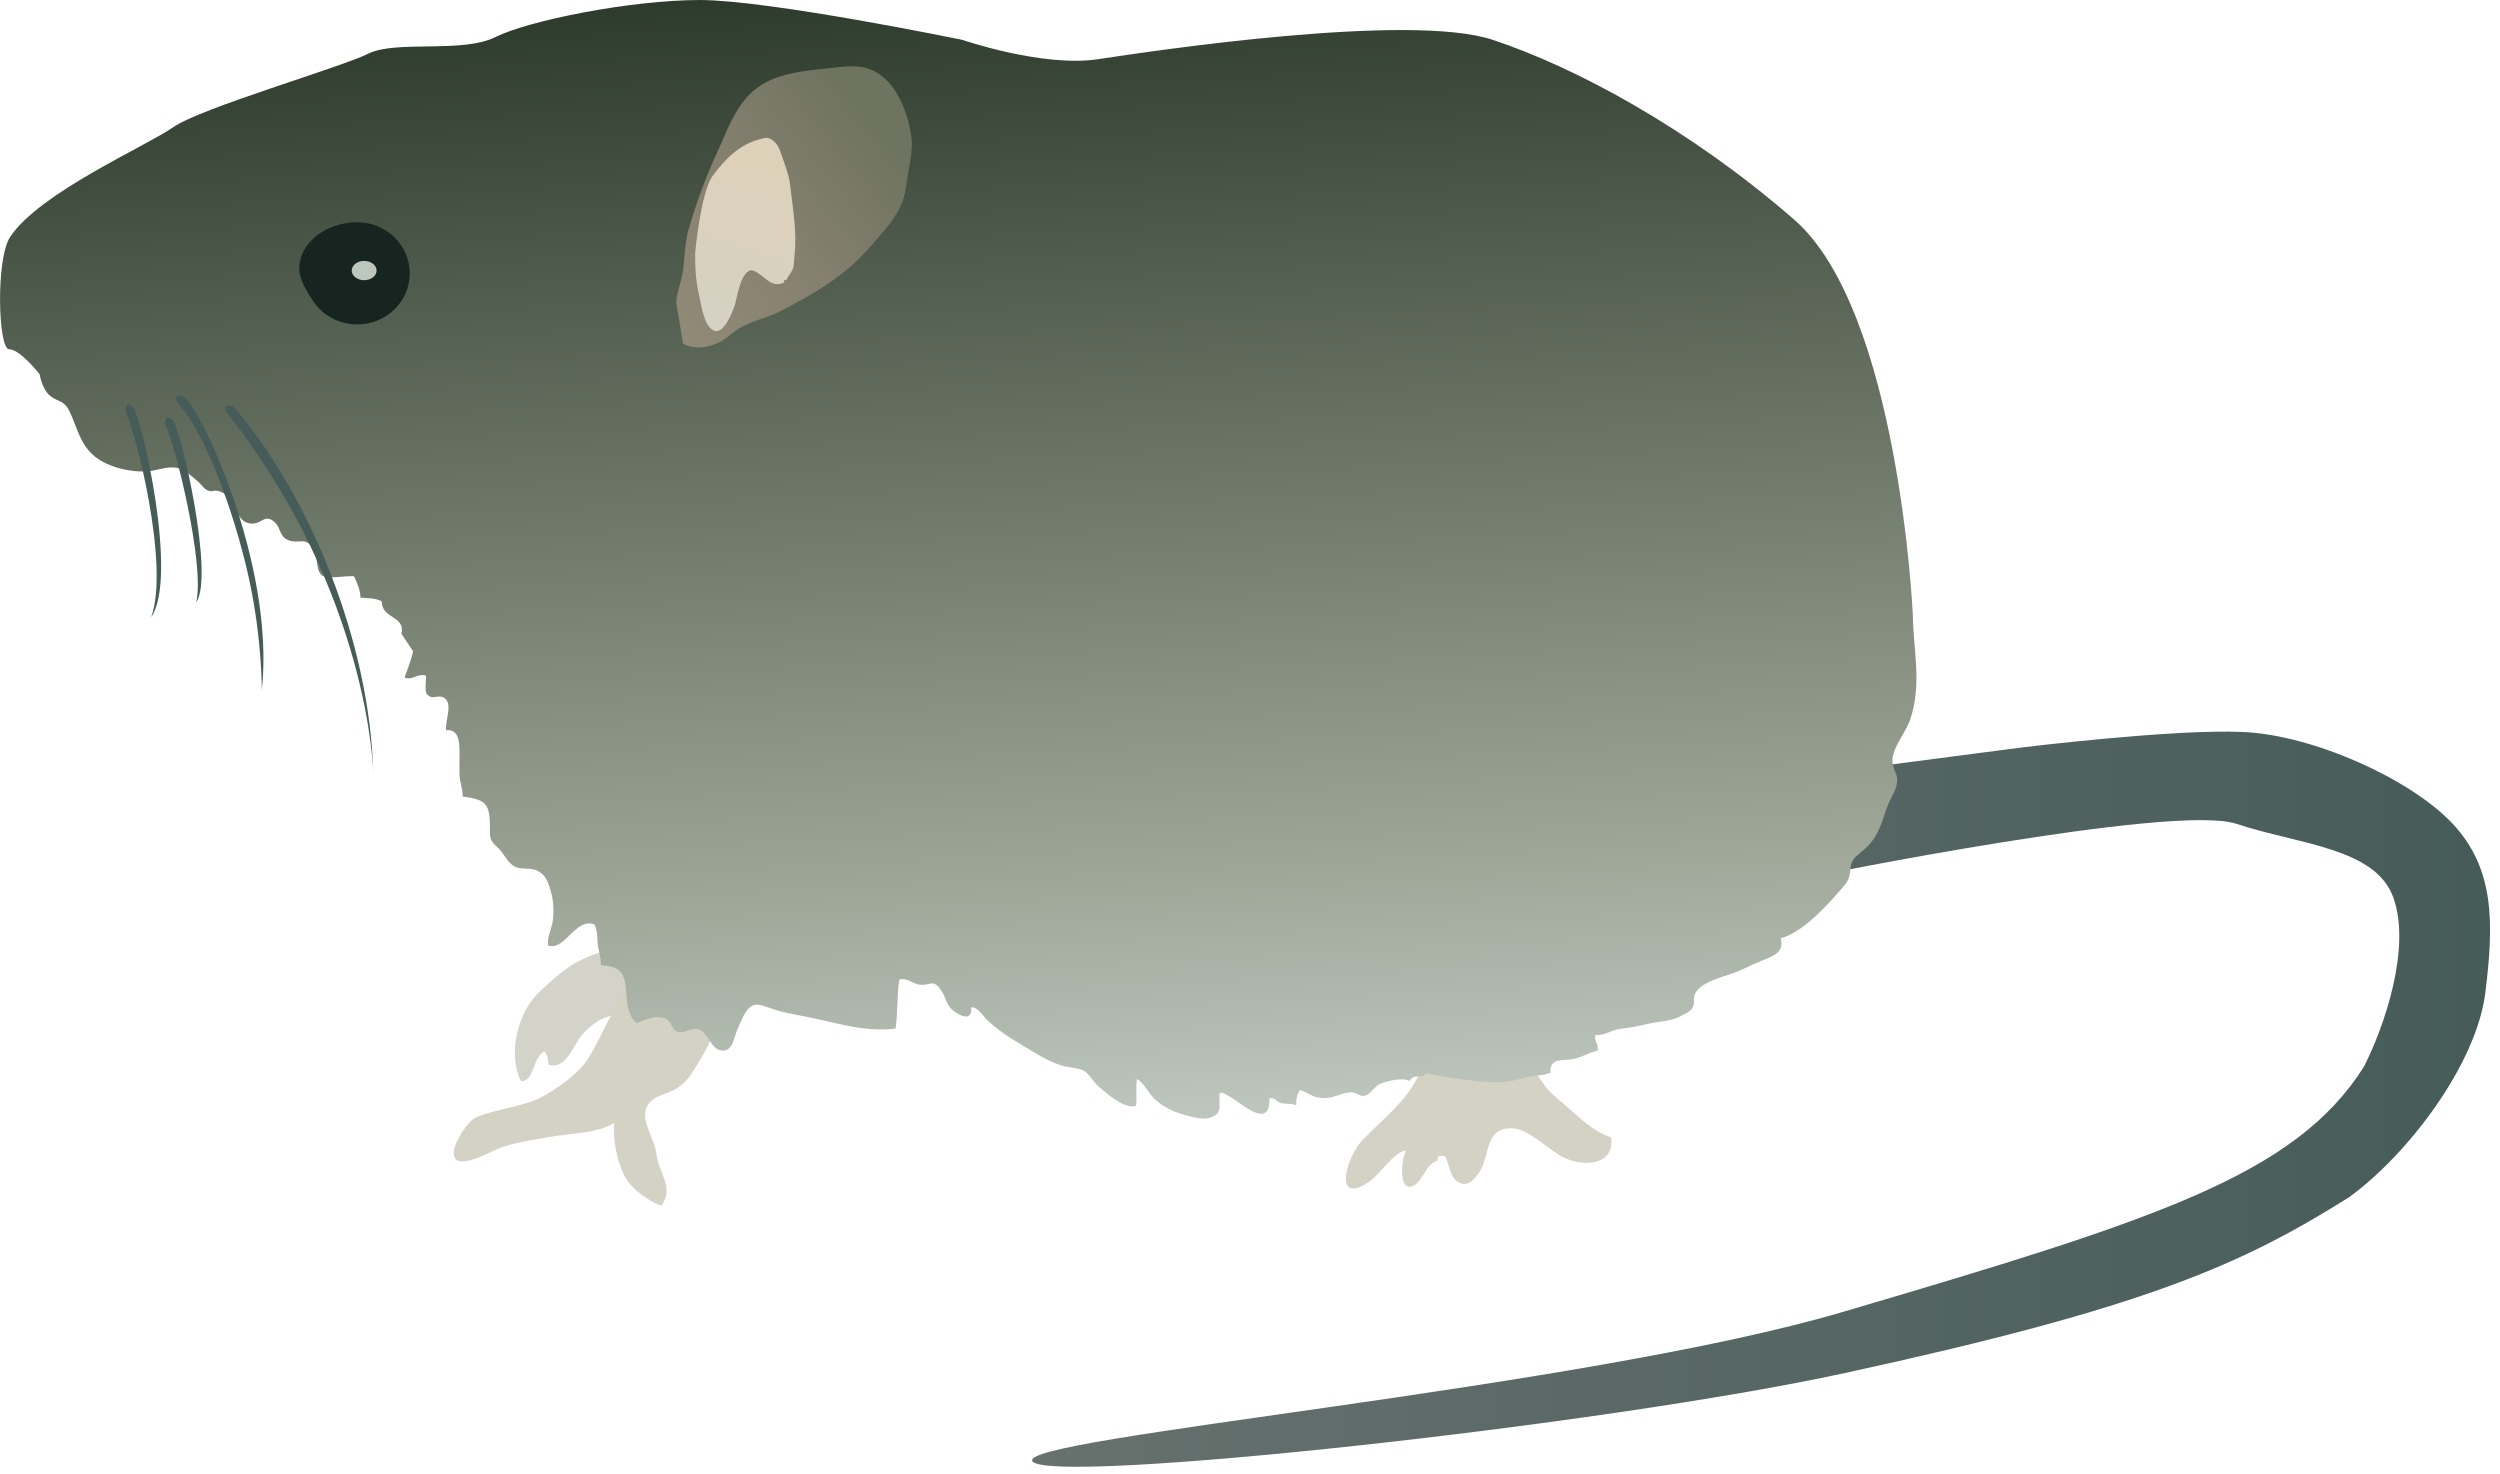
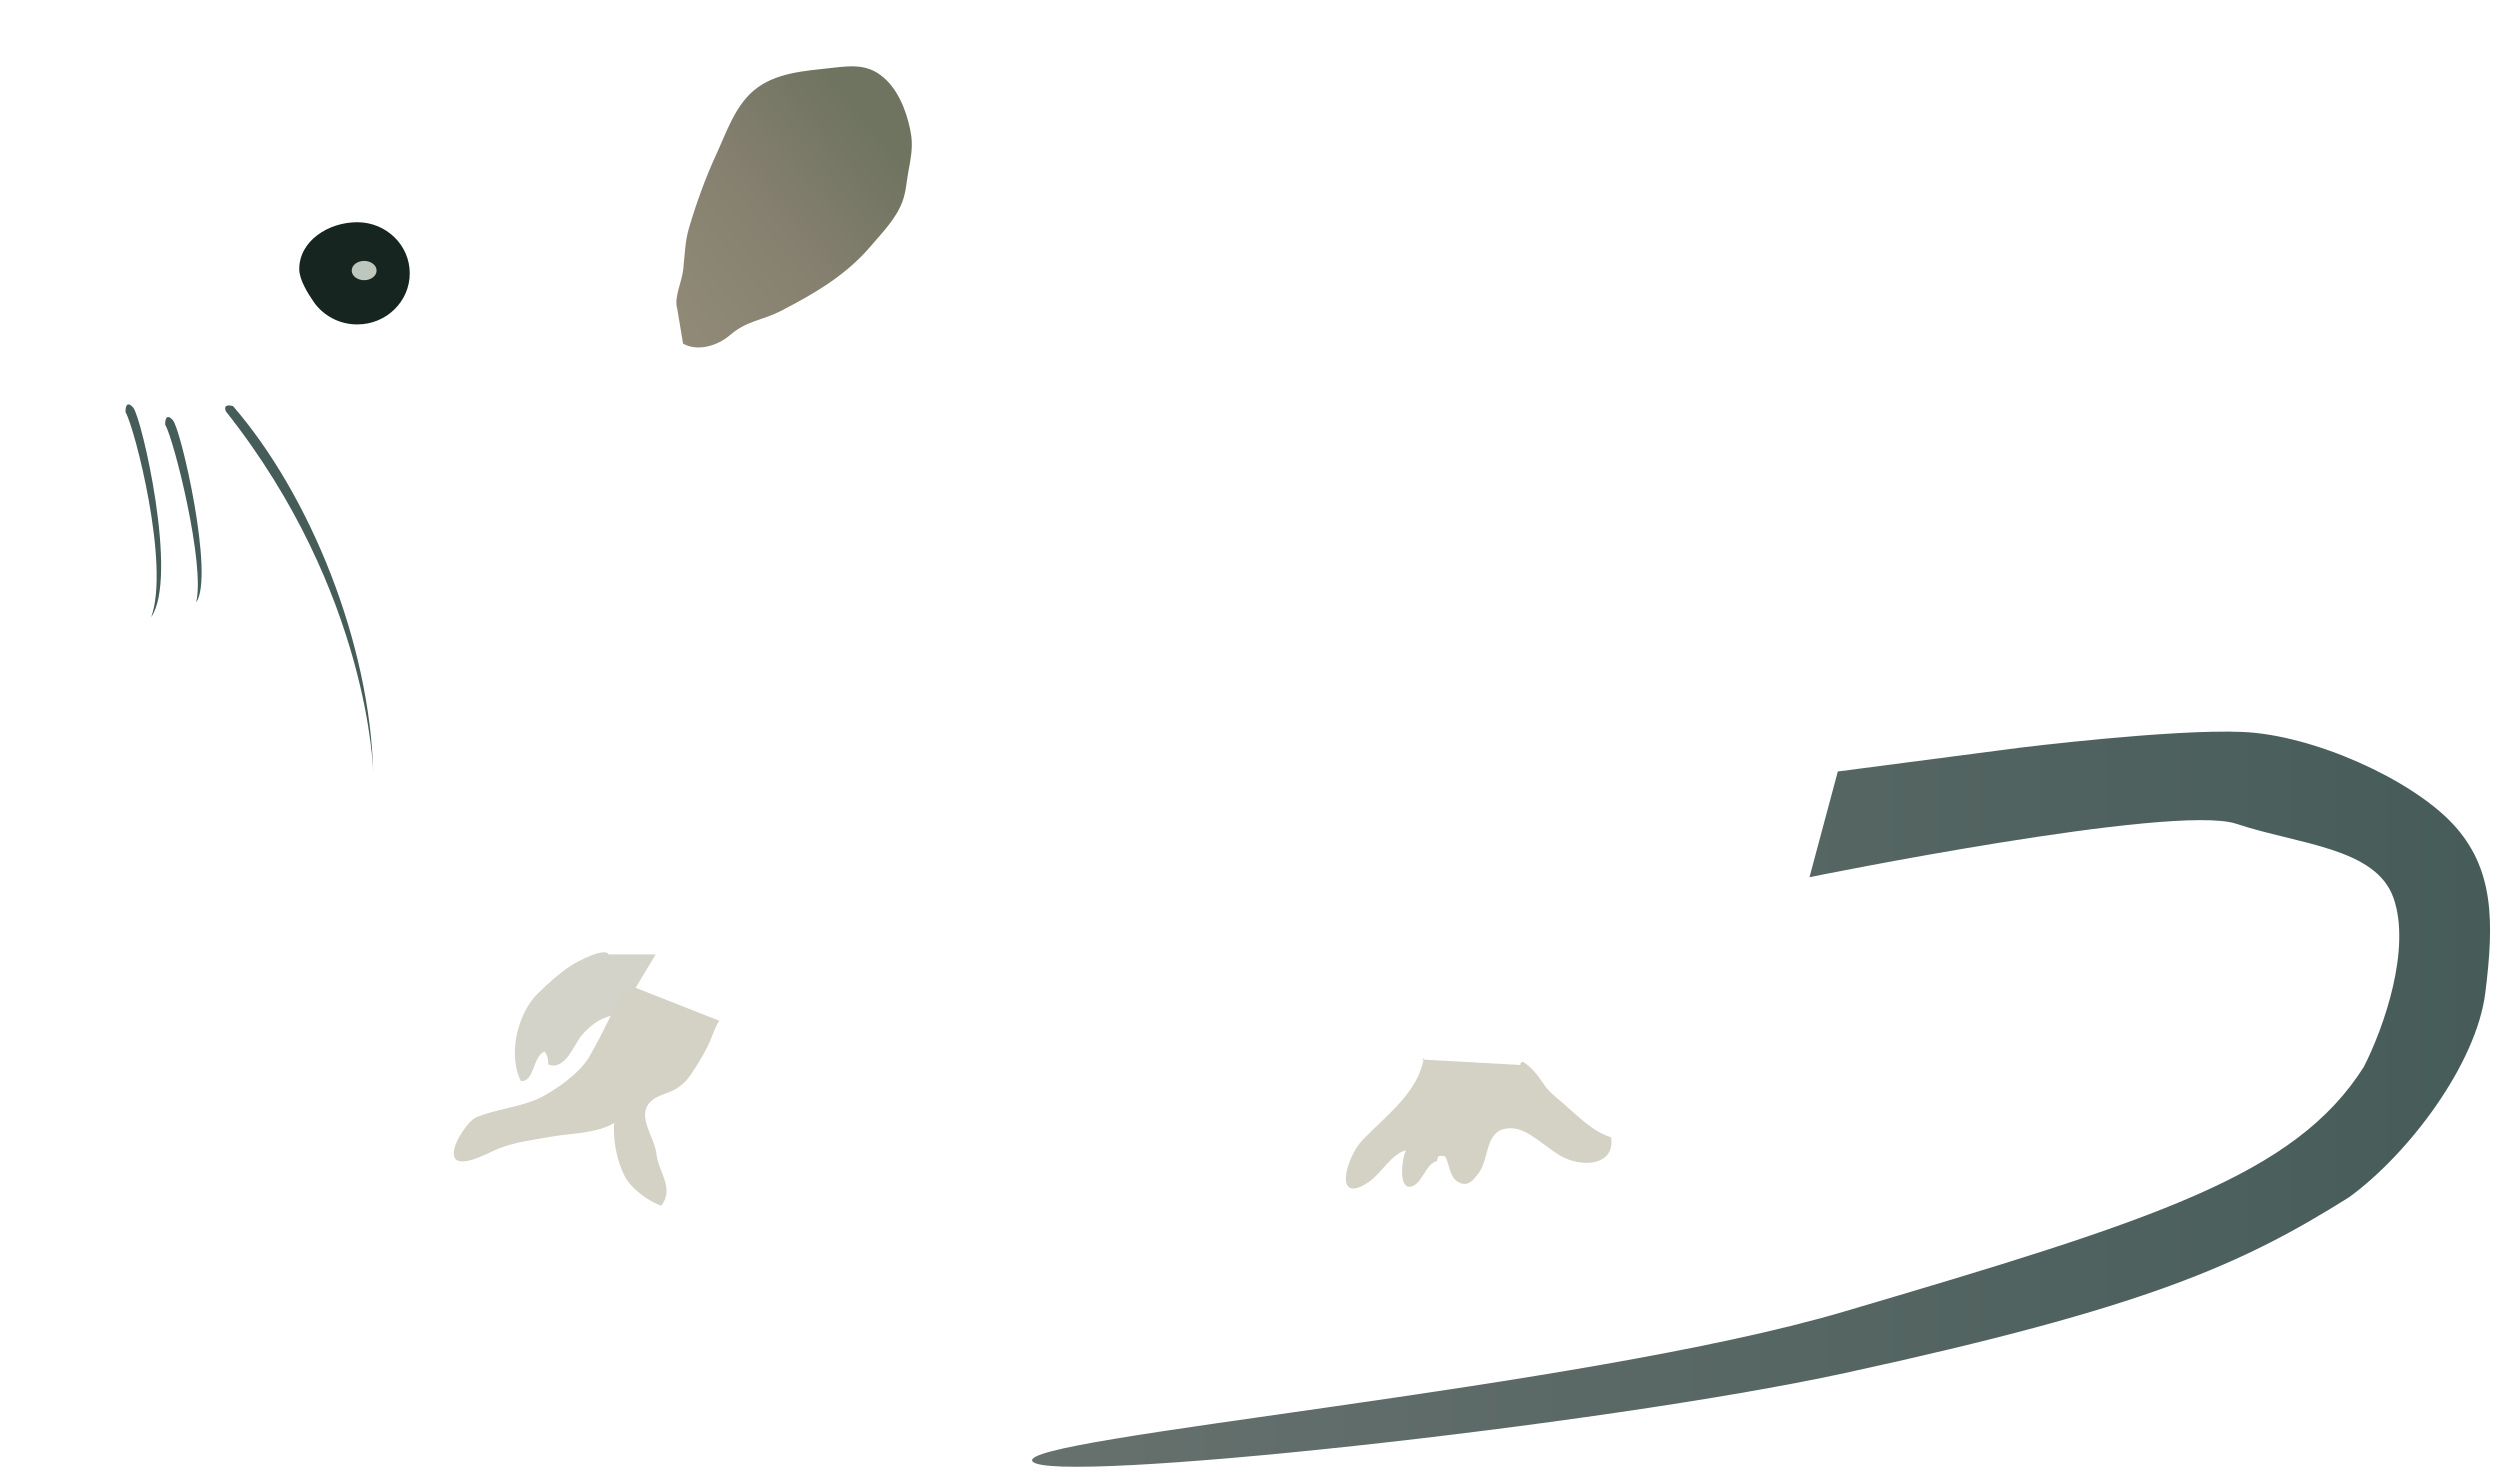
<svg xmlns="http://www.w3.org/2000/svg" xmlns:ns1="https://ian.umces.edu/media-library/" x="0px" y="0px" width="502" height="296" viewBox="0 0 502 296" xml:space="preserve">
  <title>Oryzomys argentatus (Silver Rice Rat)</title>
  <desc>
    <ns1:title>Oryzomys argentatus (Silver Rice Rat)</ns1:title>
    <ns1:descr>Illustration of Oryzomys argentatus (Silver Rice Rat)</ns1:descr>
    <ns1:scene>
      <ns1:contains>mammal, silver, rice, rat, South, Florida, marsh, Mammalia, Rodentia, Cricetidae, Oryzomys, palustris, natator, Oryzomys, argentatus</ns1:contains>
      <ns1:when>2009-11-24</ns1:when>
    </ns1:scene>
  </desc>
  <defs />
  <path stroke="#162520" stroke-width=".01" d="m122.23 191.65c-.777-1.542-6.417 1.455-7.753 2.355-2.421 1.651-4.381 3.421-6.537 5.549-3.991 3.953-6.016 12.141-3.355 17.526 2.736.217 2.362-4.897 4.745-5.95.614.716.787 1.726.771 2.627 3.453 1.281 5.093-3.984 6.722-5.885 1.042-1.217 2.302-2.324 3.605-3.041 1.347-.749 3.654-1.107 4.571-2.085l6.662-11.097h-9.42z" fill="#D3D3C9" />
  <path stroke="#162520" stroke-width=".01" d="m126.11 197.75c-3.415 5.494-4.506 8.773-7.764 14.42-1.873 3.235-6.569 6.613-10.022 8.328-3.54 1.749-9.138 2.292-12.726 3.877-1.624.717-4.523 5.017-4.479 7.21.065 3.92 7.395-.358 9.035-.978 3.48-1.324 6.77-1.672 10.424-2.345 3.687-.674 9.479-.674 12.759-2.78-.342 3.366.603 7.797 2.079 10.663 1.298 2.53 4.659 4.963 7.352 5.983 2.736-3.529-.57-6.754-.983-10.533-.38-3.42-4.083-7.492-1.113-10.424 1.384-1.357 3.822-1.618 5.451-2.77 1.759-1.248 2.361-2.236 3.426-3.887.999-1.542 1.873-3.041 2.633-4.571.776-1.564 1.287-3.54 2.237-4.984l-18.32-7.21z" fill="#D4D2C5" />
  <path stroke="#162520" stroke-width=".01" d="m285.33 212.74c.271-.021.473-.13.597-.348-1.146 6.874-7.302 11.358-12.243 16.43-3.512 3.594-6.015 13.453 1.26 8.459 2.422-1.662 4.632-5.756 7.395-6.287-.819 1.368-1.585 7.492.788 7.308 2.367-.195 3.138-4.756 5.429-5.147.076-.304.142-.607.201-.912.511-.206.967-.206 1.477.011.761 1.531.885 3.898 2.297 4.908 2.009 1.434 3.328-.098 4.452-1.683 2.28-3.192 1.026-9.154 6.678-8.915 3.513.141 7.422 4.604 10.646 6.016 3.975 1.748 9.958 1.357 9.214-4.213-3.746-1.107-6.797-4.398-9.745-6.906-1.531-1.314-2.721-2.161-3.877-3.888-1.026-1.531-2.34-3.312-4.056-4.354-.407 0-.581.218-.537.63l-19.97-1.11z" fill="#D4D2C5" />
  <linearGradient id="ian_symbols_cdbec867df1473c44d0e123c6e92e908" y2="220.72" gradientUnits="userSpaceOnUse" x2="500" y1="220.72" x1="207.24">
    <stop stop-color="#67716E" offset="0" />
    <stop stop-color="#465C59" offset="1" />
  </linearGradient>
  <path stroke="#162520" stroke-width=".01" d="m369.05 154.91l36.506-4.767s30.404-3.768 44.689-3.171c14.284.586 33.928 9.523 42.262 18.449s8.334 19.643 6.542 33.933c-1.78 14.279-15.349 32.315-27.375 41.067-21.598 13.541-40.648 22.119-101.2 35.28-48.978 10.63-159.56 22.521-163.15 17.742-3.588-4.788 110.2-14.528 162.74-30.013 63.007-18.568 90.783-27.418 104.59-49.2 4.143-8.134 9.523-23.813 5.956-33.934-3.572-10.109-19.052-10.717-31.55-14.876-12.504-4.169-85.713 10.718-85.713 10.718l5.69-21.23z" fill="url(#ian_symbols_cdbec867df1473c44d0e123c6e92e908)" />
  <linearGradient id="ian_symbols_62be1e6861a074046170a24d3847237b" y2="226.86" gradientUnits="userSpaceOnUse" x2="199.15" y1="-2.546" x1="187.12">
    <stop stop-color="#2D3B2C" offset="0" />
    <stop stop-color="#9CA495" offset=".77" />
    <stop stop-color="#BDC7BE" offset="1" />
  </linearGradient>
-   <path stroke="#162520" stroke-width=".01" d="m286.45 215.49c-.766 1.217-2.52-.043-3.442 1.586-1.232-.793-4.686-.011-5.978.608-1.075.521-1.786 1.954-2.759 2.28-1.184.412-1.916-.619-2.785-.63-1.873-.011-3.442 1.15-5.565 1.15-2.399 0-2.861-.923-4.854-1.606-.701.836-.825 2.063-.776 3.062-1.07-.456-2.047-.185-3.127-.456-.874-.217-1.081-1.205-2.259-.923.114 7.851-7.986-1.759-9.984-1.107-.288 2.291.722 4.007-1.748 4.94-1.613.608-4.126-.195-5.517-.586-2.106-.598-3.795-1.412-5.548-2.878-1.363-1.14-2.443-3.583-3.806-4.268-.277 1.76.033 3.627-.185 5.408-2.362.694-5.793-2.454-7.552-3.931-.988-.848-1.835-2.466-2.883-3.106-.961-.586-3.296-.705-4.479-1.063-3.268-.999-6.396-3.215-9.419-4.995-1.977-1.162-3.719-2.509-5.424-4.018-1.042-.934-1.922-2.758-3.355-2.715.25 2.693-1.786 1.998-3.301.912-1.83-1.303-1.612-2.693-2.747-4.333-1.515-2.193-1.911-1.031-4.05-1.074-1.477-.022-2.726-1.586-4.338-1.021-.451 3.247-.304 6.516-.728 9.806-6.499.836-12.645-1.423-18.916-2.563-1.715-.315-3.285-.63-4.973-1.107-1.14-.326-3.236-1.249-4.197-1.119-1.987.25-2.872 3.258-3.589 4.734-.76 1.586-.928 4.681-3.192 4.475-2.411-.196-2.726-3.953-4.979-4.344-1.385-.239-2.584 1.021-3.92.586-1.2-.391-1.103-1.78-2.047-2.41-1.977-1.281-4.447 0-6.25.673-2.22-2.215-1.764-5.006-2.188-7.742-.521-3.312-1.998-3.54-4.946-3.941.092-1.477-.51-2.878-.635-4.354-.125-1.487-.011-2.454-.652-3.789-3.773-1.467-5.831 5.255-9.251 4.256-.413-1.346.76-3.713.907-5.027.217-2.052.146-4.05-.434-5.983-.511-1.715-.918-3.148-2.655-4.028-1.618-.825-3.447.033-4.973-1.097-1.216-.901-1.868-2.443-2.78-3.323-1.683-1.65-1.813-1.585-1.797-4.311.021-4.875-.923-5.56-5.467-6.178.043-1.466-.586-2.845-.635-4.365-.043-1.281-.006-2.584 0-3.887 0-1.911.163-5.418-2.693-5.061-.233-2.084 1.575-5.625-.629-6.624-1.135-.521-2.237.619-3.225-.63-.538-.673-.082-2.823-.196-3.692-1.656-.608-2.638 1.042-4.3.369.619-1.629 2.031-5.494 1.612-5.44l-2.22-3.333c.82-3.681-3.953-2.921-3.98-6.559-1.444-.695-2.671-.521-4.262-.727.021-1.336-.695-3.073-1.287-4.268-1.428-.207-5.348.673-6.45-.207-1.303-1.031-.755-3.898-1.781-5.429-1.618-2.421-2.726-.749-5.017-1.64-1.661-.651-1.498-2.454-2.595-3.507-1.992-1.9-2.552.195-4.571.195-2.117 0-2.877-1.77-3.763-3.398-.977-1.803-1.438-2.802-3.328-3.193-.814-.163-1.102.435-2.22-.25-.527-.315-.918-.988-1.385-1.39-1.151-.988-2.47-2.269-3.871-2.791-1.981-.717-4.213.25-5.945.467-3.513.435-8.476-.727-11.13-2.921-3.1-2.573-3.507-5.885-5.131-9.175-1.031-2.085-2.139-1.727-3.741-2.921-1.205-.891-1.895-2.802-2.22-4.431 0 0-3.888-4.995-6.108-4.995s-2.714-18.188.207-22.575c5.951-8.926 27.19-18.145 32.739-22.021 5.543-3.876 33.635-11.999 39.183-14.768 5.543-2.769 18.862 0 25.518-3.333 6.656-3.323 27.185-7.438 41.057-7.438s52.708 8.003 52.708 8.003 16.082 5.538 27.179 3.888c11.098-1.672 62.697-9.437 79.339-3.888 16.646 5.538 39.39 17.743 60.472 36.062 21.082 18.308 23.856 79.333 23.856 79.333.098 7.417 1.884 13.964-.538 21.109-.977 2.888-4.082 6.135-3.479 8.98.385 1.846 1.107 2.106.809 3.876-.25 1.521-1.059 2.508-1.629 3.888-1.423 3.431-1.563 6.005-4.452 8.893-.743.738-2.372 1.824-2.807 2.736-.907 1.944-.011 2.997-1.65 4.919-3.139 3.67-8.171 9.393-12.797 10.608.694 2.584-.956 3.366-3.426 4.354-1.629.641-3.313 1.477-4.968 2.215-2.313 1.032-7.509 1.933-8.779 4.539-.456.934.016 1.879-.516 2.813-.565.978-1.374 1.151-2.248 1.65-1.949 1.107-4.094 1.042-6.222 1.51-2.227.488-3.817.857-6.119 1.118-1.684.185-3.073 1.423-4.892 1.194-.413 1.347.792 1.824.38 3.16-1.89.467-3.562 1.585-5.462 1.791-1.998.207-4.121-.151-3.979 2.649-1.516.717-2.52.218-7.313 1.542-4.78 1.33-17.53-1.45-17.53-1.45z" fill="url(#ian_symbols_62be1e6861a074046170a24d3847237b)" />
  <path d="m33.169 85.278s-.12-2.758 1.542-.901c1.661 1.857 8.377 31.381 4.68 36.561 1.836-7.52-4.414-32.567-6.222-35.662z" fill="#465C59" />
  <path d="m25.205 82.748s-.12-2.769 1.542-.901c1.661 1.868 9.121 34.096 3.616 42.066 3.794-10.49-3.34-38.067-5.158-41.162z" fill="#465C59" />
-   <path d="m52.574 138.59s.07-10.359-2.623-22.607c-3.008-13.639-9.051-29.536-14.094-34.835 0 0-1.732-2.432 1.01-1.477 2.736.962 18.492 33.252 15.707 58.922z" fill="#465C59" />
  <path stroke="#162520" stroke-width=".01" d="m82.277 54.885c0 5.668-4.718 10.261-10.538 10.261-3.638 0-6.852-1.792-8.741-4.517-1.14-1.65-2.91-4.452-2.91-6.581 0-5.668 5.826-9.425 11.651-9.425 5.821 0 10.538 4.593 10.538 10.262z" fill="#162520" />
  <path d="m75.621 54.331c0 1.064-1.113 1.933-2.498 1.933-1.379 0-2.498-.869-2.498-1.933 0-1.075 1.119-1.943 2.498-1.943 1.385-.001 2.498.868 2.498 1.943z" fill="#BDC7BE" />
  <linearGradient id="ian_symbols_f3d852ea9c34bef4c1bff5d0b14f48bd" y2="19.704" gradientUnits="userSpaceOnUse" x2="181.02" y1="60.676" x1="130.42">
    <stop stop-color="#918A77" offset="0" />
    <stop stop-color="#868070" offset=".442" />
    <stop stop-color="#6F7460" offset=".873" />
  </linearGradient>
  <path stroke="#162520" stroke-width=".01" d="m137.16 68.99c2.503 1.499 6.532.804 9.523-1.781 3.29-2.823 6.439-2.888 10.087-4.756 6.597-3.41 13.03-7.102 18.02-12.965 2.449-2.877 5.131-5.538 6.428-9.045.717-1.922.792-3.898 1.178-5.972.413-2.248.928-4.702.592-7.134-.5-3.605-2.09-8.361-4.908-11.163-3.399-3.388-6.743-3.04-11.157-2.53-5.359.608-11.358.923-15.642 4.593-3.747 3.214-5.446 8.416-7.411 12.672-2.226 4.811-4.05 9.892-5.521 14.866-.809 2.736-.836 5.429-1.162 8.372-.261 2.389-1.868 5.679-1.222 7.71l1.19 7.133z" fill="url(#ian_symbols_f3d852ea9c34bef4c1bff5d0b14f48bd)" />
  <path d="m45.385 82.639s-.896-1.705 1.401-1.097c15.457 17.852 27.526 47.604 28.167 73.73 0 0-.640-36.05-29.568-72.631z" fill="#465C59" />
  <linearGradient id="ian_symbols_9d30f2d58889ba34893f2699ba52126c" y2="28.508" gradientUnits="userSpaceOnUse" x2="156.56" y1="66.448" x1="143.5">
    <stop stop-color="#D5D1C3" offset="0" />
    <stop stop-color="#DED1BA" offset=".873" />
  </linearGradient>
-   <path d="m143.09 35.35c2.497-3.475 5.527-6.406 9.599-7.427 1.178-.293 1.597-.435 2.606.369.879.706 1.222 1.585 1.569 2.617.663 2.009 1.542 4.029 1.792 6.244.549 4.843 1.423 9.436.869 14.279-.104.923-.033 1.77-.348 2.628-.266.706-.912 1.313-1.189 2.084-.158.033-.32.076-.483.109-.033.163-.076.326-.114.488-2.682 1.368-4.191-1.976-6.488-2.497-2.145.326-2.796 5.017-3.274 6.721-.423 1.509-2.27 6.244-4.246 5.44-2.08-.858-2.536-5.202-2.964-6.928-.7-2.845-.831-5.527-.831-8.632-.02 0 1.1-12.151 3.49-15.495z" fill="url(#ian_symbols_9d30f2d58889ba34893f2699ba52126c)" />
  <path stroke="#162520" stroke-width=".01" d="m242.07 32.689c-.049.771-.38 1.347-.988 1.705 5.505-.304 11.521-.75 16.261 1.422-2.411 1.346-5.272 2.682-6.781 5.245 6.928 2.324 7.406 2.91 2.818 8.73 3.583 1.021 7.319 2.997 10.348 5.125-1.895.402-3.551 1.672-5.576 1.89-.793 5.418 9.838 4.409 10.782 10.576-2.394-.282-4.425.402-6.026 2.172 1.466 3.898 7.721 6.059 7.525 10.479-2.633-.207-5.684.021-7.525 2.183 1.232 4.311 7.911 7.807 7.493 12.064-2.058.792-3.795 1.444-5.869 2.183-.429 3.236 2.307 5.625 1.102 9.078-2.291-.934-4.903-2.063-7.449-1.184-1.227 3.996 2.134 7.536 1.103 12.216-1.656-.26-4.208.739-5.864.478-.63 4.539-.114 8.057-2.107 12.183-2.117.022-3.735.641-5.831-.716-.45 3.192-.011 6.743-.516 9.903-.771-.543-1.618-.792-2.546-.782-2.123 2.563-2.334 6.993-3.095 9.773-.787 2.888-2.042 5.158-2.296 8.882-1.075-.435-1.749.152-3.019-.793.314 2.237.266 4.68-.158 6.787-1.672-1.107-3.344-1.705-4.479-3.562-.386 1.314-1.629 2.15-1.868 3.844-1.743.347-4.284.738-6.076.282" fill="none" />
-   <path stroke="#162520" stroke-width=".01" d="m83.336 113.64c12.439 8.231 15.675-7.731 26.669-3.41 4.832-6.993 7.015-1.346 12.743-3.225.956-4.854 7.08-8.524 9.441-12.759.76-1.368-.136-2.769.668-4.104.945-1.542 3.48-1.194 4.137-2.215 1.433-2.193 2.27-5.255 3.485-7.623" fill="none" />
</svg>